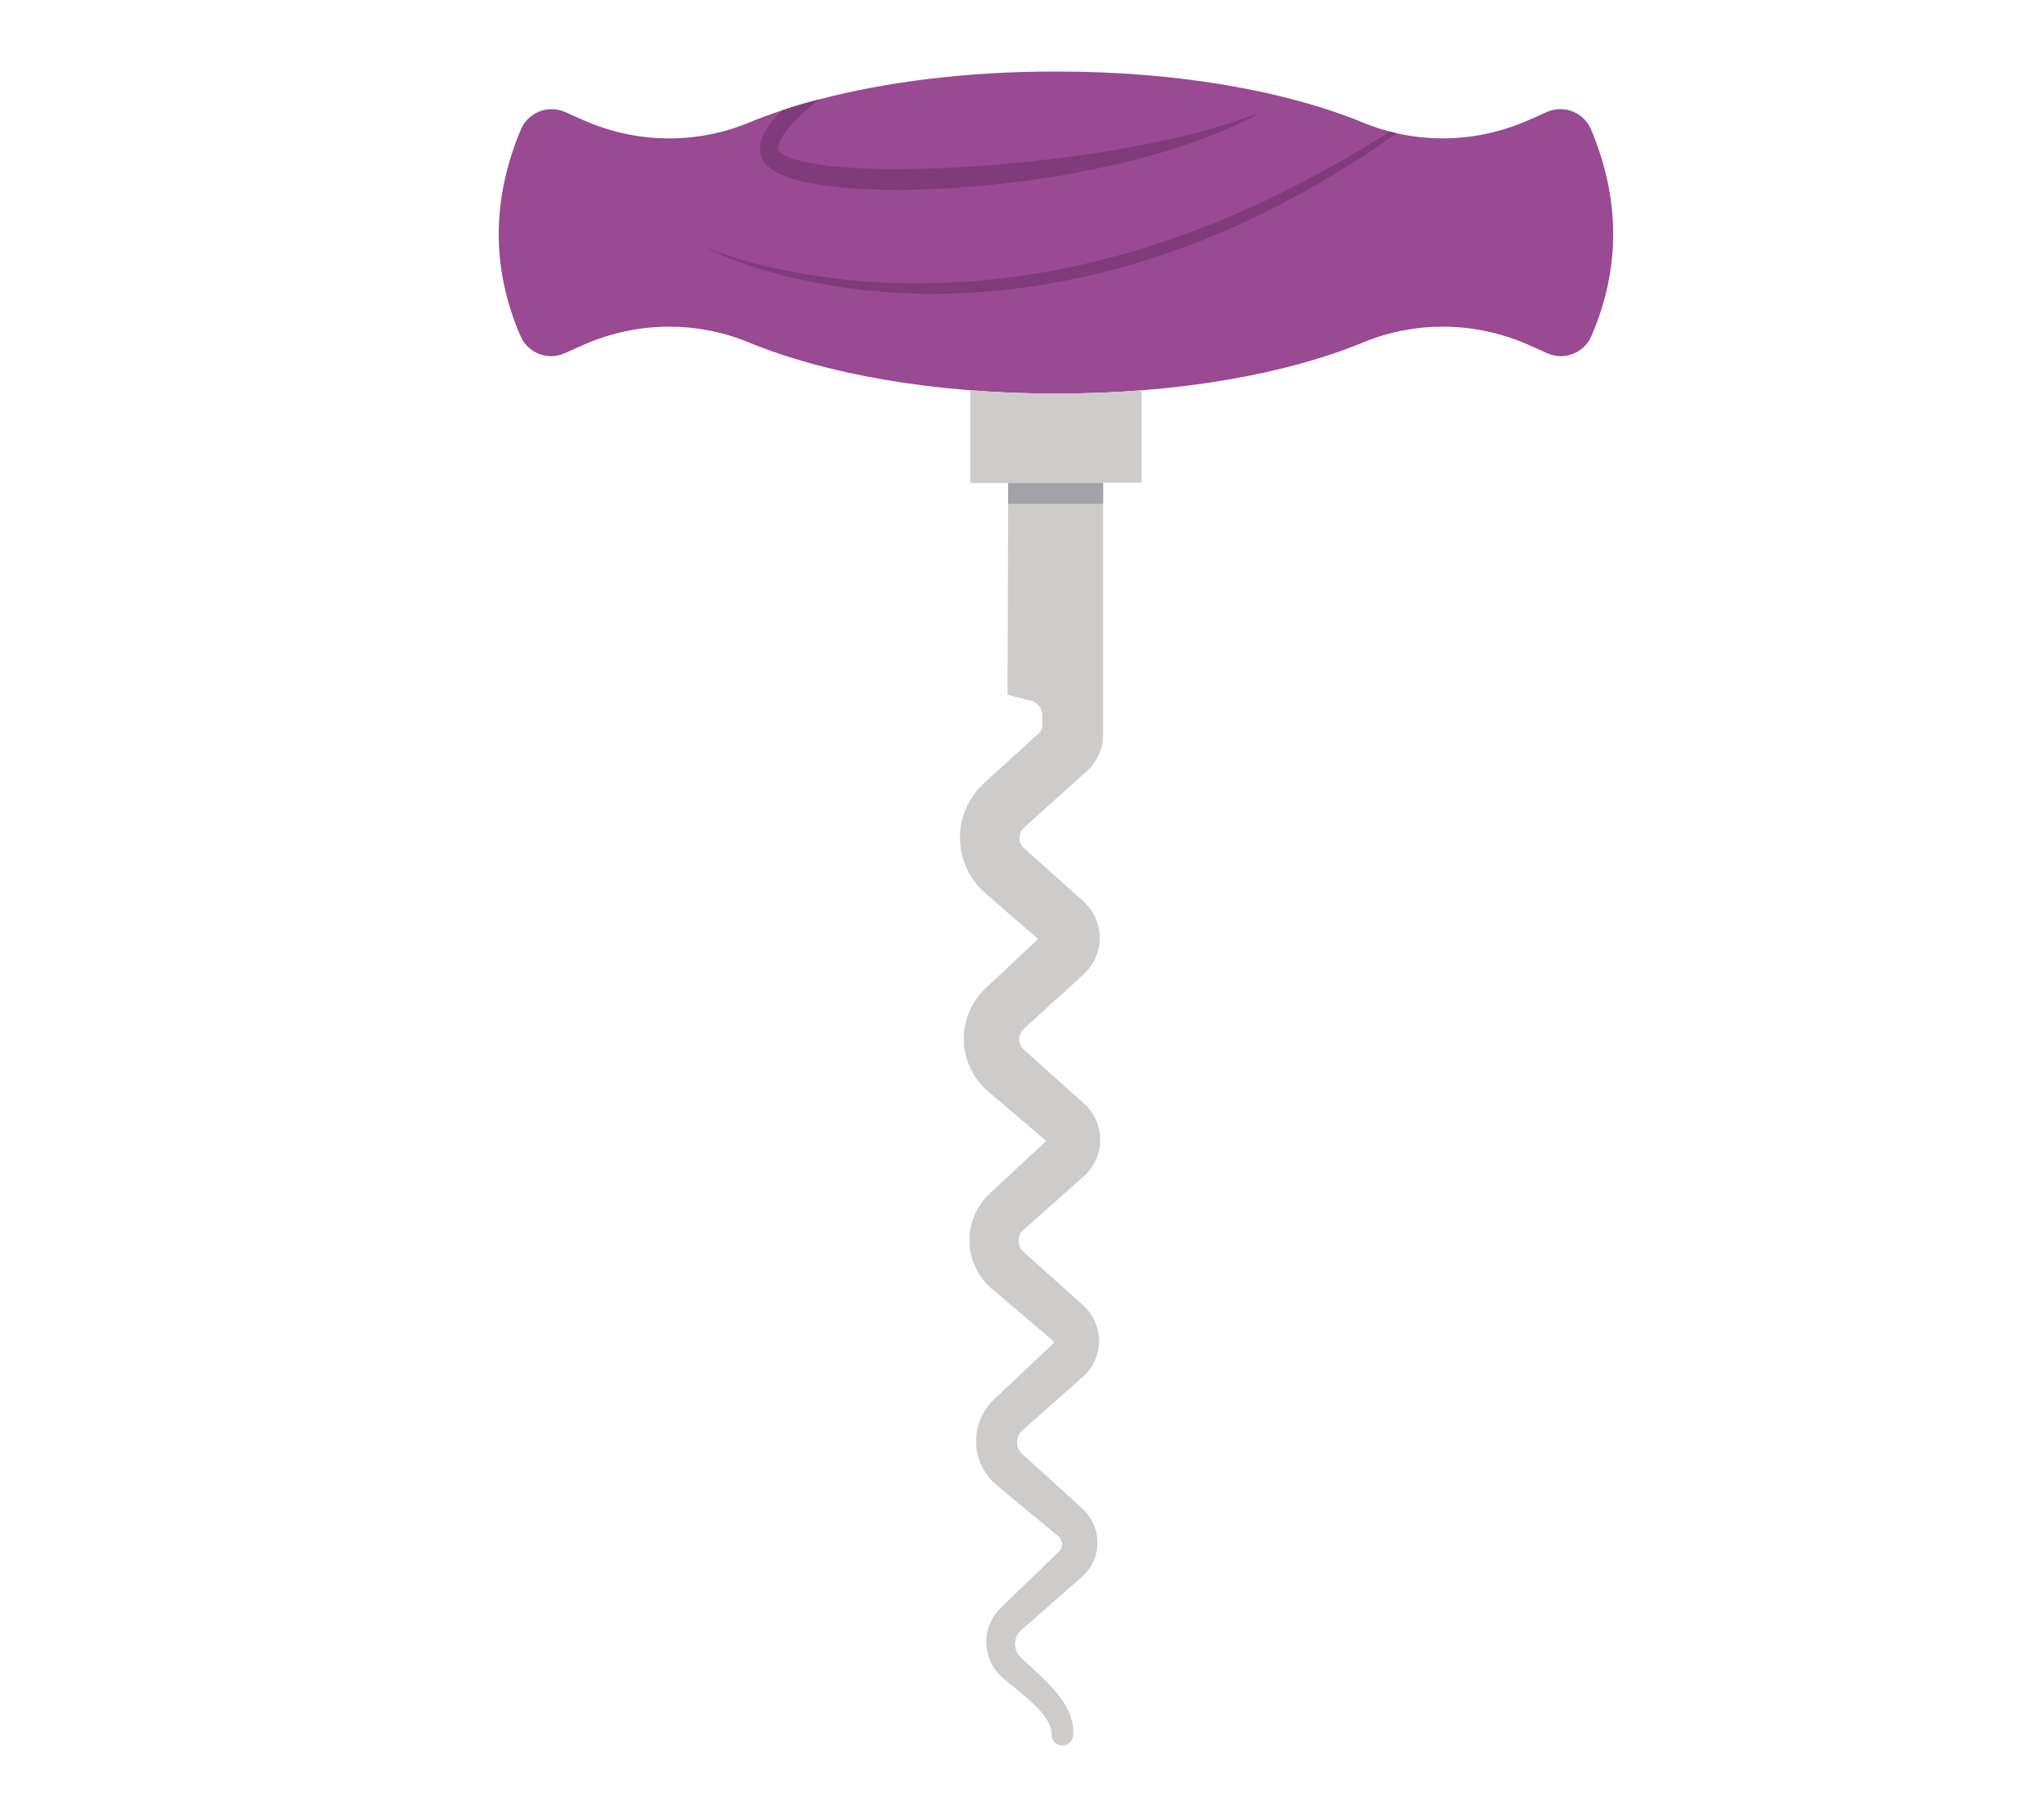
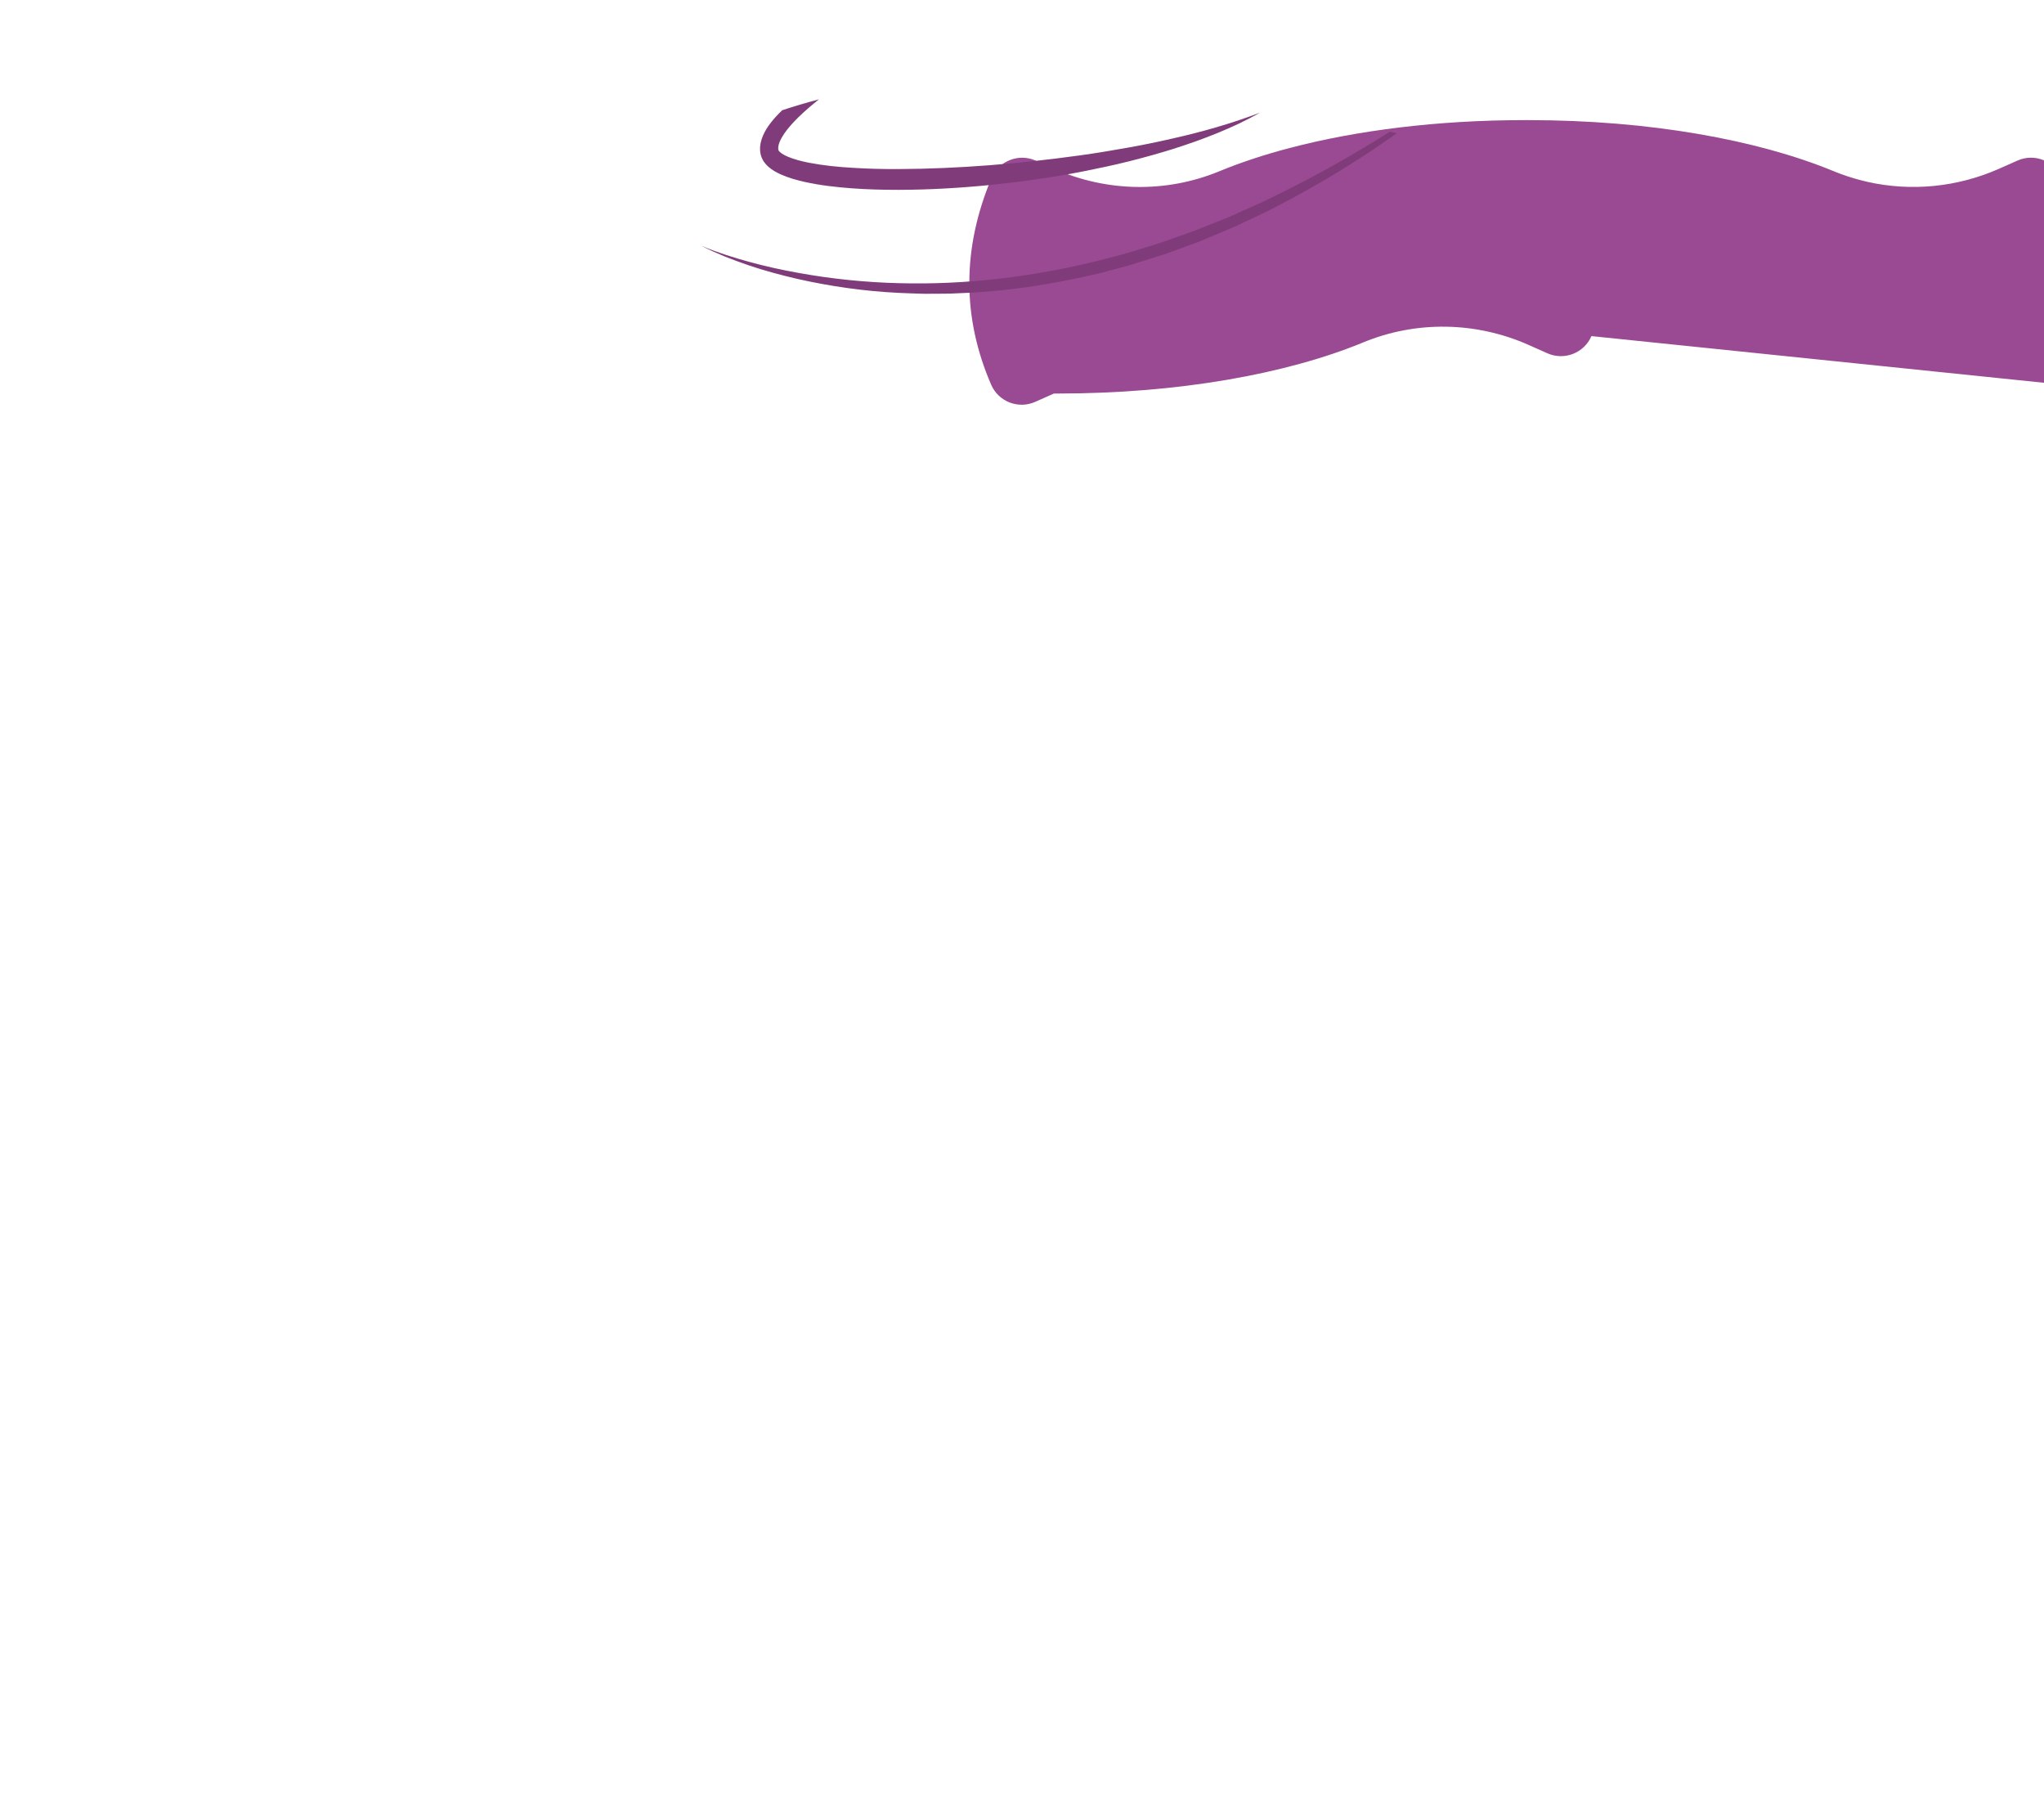
<svg xmlns="http://www.w3.org/2000/svg" id="Layer_2" data-name="Layer 2" viewBox="0 0 540 480">
  <defs>
    <style>
      .cls-1 {
        fill: none;
      }

      .cls-1, .cls-2, .cls-3, .cls-4, .cls-5 {
        stroke-width: 0px;
      }

      .cls-2 {
        fill: #cecccb;
      }

      .cls-3 {
        fill: #803c7a;
      }

      .cls-4 {
        fill: #994a92;
      }

      .cls-5 {
        fill: #a3a2a6;
      }
    </style>
  </defs>
  <g id="Layer_2-2" data-name="Layer 2">
    <g>
      <g>
        <g>
-           <path class="cls-4" d="m420.44,88.78c-1.94,4.48-7.17,6.52-11.63,4.54l-4.95-2.2c-13.88-6.17-29.69-6.47-43.73-.67-20.12,8.31-48.79,13.5-80.6,13.5h-1.1c-31.81,0-60.48-5.2-80.6-13.5-14.04-5.8-29.85-5.5-43.73.67l-4.95,2.2c-4.46,1.98-9.69-.05-11.63-4.54-7.69-17.79-7.7-35.97.08-54.54,1.9-4.55,7.17-6.65,11.68-4.65l4.82,2.14c13.88,6.17,29.69,6.47,43.73.67,2.78-1.15,5.72-2.24,8.82-3.26,3.09-1.03,6.34-1.99,9.71-2.87,17.68-4.65,39.05-7.37,62.07-7.37h1.1c31.81,0,60.48,5.19,80.6,13.5,2.32.95,4.69,1.74,7.08,2.36.59.16,1.19.31,1.78.44,11.6,2.62,23.84,1.42,34.86-3.48l4.82-2.14c4.51-2,9.78.1,11.68,4.65,7.78,18.57,7.76,36.74.08,54.54Z" />
+           <path class="cls-4" d="m420.44,88.78c-1.94,4.48-7.17,6.52-11.63,4.54l-4.95-2.2c-13.88-6.17-29.69-6.47-43.73-.67-20.12,8.31-48.79,13.5-80.6,13.5h-1.1l-4.95,2.2c-4.46,1.98-9.69-.05-11.63-4.54-7.69-17.79-7.7-35.97.08-54.54,1.9-4.55,7.17-6.65,11.68-4.65l4.82,2.14c13.88,6.17,29.69,6.47,43.73.67,2.78-1.15,5.72-2.24,8.82-3.26,3.09-1.03,6.34-1.99,9.71-2.87,17.68-4.65,39.05-7.37,62.07-7.37h1.1c31.81,0,60.48,5.19,80.6,13.5,2.32.95,4.69,1.74,7.08,2.36.59.16,1.19.31,1.78.44,11.6,2.62,23.84,1.42,34.86-3.48l4.82-2.14c4.51-2,9.78.1,11.68,4.65,7.78,18.57,7.76,36.74.08,54.54Z" />
          <g>
            <path class="cls-3" d="m332.75,29.83c-1.78,1-3.59,1.94-5.44,2.82-1.85.87-3.73,1.7-5.62,2.47-3.79,1.56-7.66,2.91-11.57,4.17-3.91,1.22-7.86,2.32-11.83,3.32-3.98,1-7.99,1.84-12.01,2.64-2.01.4-4.03.76-6.05,1.12-2.02.34-4.04.66-6.07.95-4.05.6-8.13,1.09-12.21,1.51-8.16.82-16.37,1.3-24.6,1.32-4.12,0-8.25-.11-12.38-.41-4.14-.32-8.28-.77-12.45-1.7-2.09-.48-4.18-1.04-6.31-2-1.06-.49-2.15-1.05-3.21-1.99-.27-.26-.53-.5-.78-.8l-.37-.48c-.12-.16-.24-.33-.33-.54-.44-.72-.69-1.8-.71-2.49-.09-1.55.32-2.9.82-4.05.52-1.16,1.15-2.15,1.84-3.06.99-1.3,2.06-2.44,3.18-3.51,3.09-1.03,6.34-1.99,9.71-2.87-1.92,1.52-3.77,3.09-5.48,4.77-1.38,1.37-2.69,2.8-3.7,4.28-.49.75-.93,1.49-1.22,2.21-.28.71-.41,1.39-.35,1.88.02.12.03.27.06.27.02.02,0,.04.02.07.02.02.04.05.05.08,0,.03.03.06.08.1.03.04.07.08.1.12.08.09.2.18.3.28.48.4,1.22.79,2.01,1.12,1.6.68,3.47,1.15,5.35,1.53,3.8.74,7.76,1.15,11.74,1.37,3.98.25,7.99.35,12.01.33,16.09-.07,32.23-1.43,48.23-3.65,4.01-.55,7.99-1.23,11.97-1.93,3.98-.7,7.94-1.5,11.88-2.41,7.9-1.76,15.7-3.96,23.32-6.86Z" />
            <path class="cls-3" d="m369,35.21c-8.94,6.36-18.29,12.17-27.99,17.35-1.99,1.04-3.95,2.12-5.95,3.14l-6.1,2.87-3.04,1.43-3.11,1.3-6.22,2.61-6.34,2.31c-1.06.37-2.11.78-3.18,1.13l-3.21,1.01-3.22,1.01c-1.08.33-2.14.7-3.23.97l-6.52,1.74c-8.75,2.09-17.62,3.7-26.58,4.63l-6.73.56-6.74.29c-2.25.04-4.5.03-6.75.04-2.25-.04-4.49-.16-6.74-.24-8.99-.44-17.91-1.71-26.67-3.68-4.37-1.02-8.71-2.17-12.95-3.62-2.12-.72-4.22-1.49-6.3-2.32-2.07-.87-4.12-1.76-6.1-2.8,4.11,1.74,8.38,3.07,12.67,4.25,4.29,1.18,8.64,2.13,13.01,2.91,8.74,1.58,17.59,2.48,26.44,2.7,17.73.49,35.45-1.68,52.64-5.92l6.42-1.68c1.08-.26,2.13-.61,3.19-.93l3.17-.98,3.18-.98c1.05-.34,2.09-.74,3.14-1.1l6.27-2.22,6.18-2.46,3.09-1.23,3.04-1.36,6.07-2.73c2.01-.94,3.98-1.96,5.97-2.94,9.38-4.68,18.51-9.89,27.39-15.5.59.16,1.19.31,1.78.44Z" />
          </g>
        </g>
        <g>
-           <path class="cls-2" d="m301.61,127.58v-24.49c-7.13.56-14.52.86-22.08.86h-1.1c-7.56,0-14.95-.3-22.08-.86v24.49h9.99v4.94s-.16,51.01-.16,51.01l6.25,1.59c1.7.43,2.89,1.95,2.91,3.7v.03l.03,2.95v.02c0,.64-.27,1.26-.75,1.7l-6.46,5.88-4.36,3.97-2.18,1.99-1.09.99-.59.55c-.42.39-.82.8-1.21,1.21-1.55,1.7-2.82,3.69-3.69,5.83-.88,2.14-1.35,4.42-1.42,6.7-.07,2.29.26,4.58.98,6.76.72,2.18,1.86,4.24,3.29,6.01.37.44.72.89,1.13,1.28l.6.6.31.3c.09.09.24.22.26.24l1.11.97,2.23,1.93,4.46,3.87,4.45,3.86,1.82,1.57-1.65,1.54-4.3,4.04-4.3,4.03-2.15,2.01-1.08,1.01-.29.27-.58.57c-.38.39-.76.77-1.09,1.2-1.4,1.67-2.48,3.63-3.19,5.68-.71,2.06-1.05,4.22-1.01,6.38.04,2.16.48,4.3,1.27,6.31.8,2.01,1.94,3.9,3.39,5.49.36.4.74.76,1.12,1.14l.29.27.15.14.08.07.28.24,1.12.96,2.24,1.91,4.49,3.82,4.49,3.83,2.24,1.91.61.52-.54.51-2.16,2.01-4.31,4.02-4.32,4.02-2.16,2.01-1.08,1c-.1.09-.55.52-.88.86-.35.36-.69.72-1,1.11-.31.4-.63.78-.91,1.21-.27.42-.54.84-.8,1.28-.24.44-.46.9-.67,1.36-.21.45-.37.93-.54,1.4-.65,1.9-.95,3.89-.91,5.87.08,3.96,1.65,7.9,4.32,10.84.33.37.69.7,1.04,1.04l.27.25.13.12.07.06.28.24,1.12.96,2.25,1.91,4.49,3.82,4.49,3.82,2.25,1.9,1.13.95.07.06h0s0,.02,0,.02c0,0,.02,0,.03.01.03,0,.02.01.04.02.04.02.11.03.14.09.04.05.08.12.1.19.03.08.04.16.03.24-.01.07-.02.14-.06.23-.02.02-.03.04-.04.07h0s-.04.05-.05.07l-.14.13-.27.25-1.07,1.01-2.15,2.02-4.3,4.04-4.28,4.05-2.14,2.04-1.07,1.01-.44.43-.47.48c-.31.32-.59.67-.87,1.03-1.1,1.43-1.96,3.05-2.49,4.77-.53,1.72-.74,3.51-.65,5.28.09,1.77.49,3.53,1.2,5.16.71,1.63,1.71,3.13,2.92,4.41.31.31.63.61.95.91l.11.1.07.05.14.12.28.24,1.13.95,2.27,1.89,4.53,3.77,4.55,3.76,2.27,1.88,1.14.94c.07.05.06.05.08.07l.04.04s.06.05.09.07c.07.04.1.1.16.15.21.21.4.44.53.73.12.29.2.6.23.93.07.67-.15,1.32-.55,1.89-.06.07-.12.14-.17.21,0,0-.06.06-.1.1l-.13.13-.26.25-1.06,1.03-2.12,2.05-4.25,4.09-4.25,4.1-2.12,2.05-1.08,1.05c-.27.27-.53.54-.78.82-.26.28-.48.59-.71.89-.89,1.22-1.56,2.61-1.96,4.05-.41,1.45-.53,2.95-.41,4.42.13,1.48.5,2.92,1.12,4.26.62,1.34,1.5,2.55,2.53,3.56l.39.38.2.18.14.12.58.49,1.16.95,2.27,1.85c1.49,1.22,2.92,2.44,4.21,3.69,1.28,1.26,2.44,2.53,3.28,3.85.84,1.32,1.29,2.63,1.33,3.97v.21c.05,1.49,1.25,2.73,2.79,2.77,1.55.04,2.84-1.23,2.94-2.78.07-1.25-.06-2.51-.35-3.7-.3-1.23-.77-2.37-1.31-3.41-1.1-2.08-2.48-3.81-3.91-5.38-1.43-1.56-2.91-2.97-4.37-4.33l-2.18-2.01-1.07-.99-.52-.49-.13-.12-.08-.09-.15-.16c-1.68-1.73-1.72-4.7-.21-6.45.1-.1.18-.22.28-.33.11-.09.21-.19.32-.3l1.09-.95,2.22-1.94,4.43-3.89,4.43-3.88,2.22-1.95,1.11-.97.27-.24.14-.12s.08-.08.15-.14c.26-.25.51-.49.76-.75,1.94-2.07,3.14-4.87,3.23-7.72.05-1.42-.13-2.86-.57-4.22-.43-1.37-1.14-2.66-2.03-3.78-.23-.28-.44-.57-.7-.82l-.38-.38-.19-.19c-.06-.07-.14-.14-.18-.17l-1.09-.99-2.18-1.99-4.36-3.97-4.38-3.95-2.19-1.98-1.1-.99-.27-.25-.14-.12-.07-.06s-.02-.03-.04-.04c-.09-.09-.18-.18-.27-.27-.66-.76-1.08-1.72-1.08-2.73-.01-.5.07-1,.22-1.48.15-.48.41-.9.72-1.28.08-.09.15-.2.25-.28l.14-.13.07-.07s.03-.04.09-.09l1.1-.98,2.21-1.95,4.42-3.9,4.42-3.91,2.21-1.95,1.1-.97.27-.25.14-.12.08-.07.1-.1c.27-.25.53-.52.79-.78,2.01-2.19,3.25-5.13,3.32-8.1.05-1.49-.16-2.98-.63-4.41-.46-1.43-1.21-2.76-2.14-3.93-.24-.29-.47-.58-.74-.84l-.4-.4-.2-.2-.1-.09-.07-.07-1.09-.98-2.19-1.98-4.39-3.93-4.4-3.93-2.2-1.96-1.1-.98-.27-.24-.07-.06-.03-.04-.06-.06c-.08-.09-.18-.16-.25-.25-.59-.7-.94-1.58-.95-2.51,0-.46.08-.92.23-1.34.05-.1.07-.21.13-.31.05-.1.1-.2.15-.3.07-.09.13-.19.19-.28.05-.1.14-.18.21-.27.06-.09.15-.17.24-.25.09-.09.12-.14.35-.33l1.1-.98,2.2-1.96,4.41-3.92,4.41-3.92,2.21-1.96,1.1-.98c.29-.24.95-.87,1.44-1.4,2.02-2.28,3.19-5.3,3.23-8.33.02-1.51-.23-3.03-.74-4.47-.14-.36-.25-.72-.42-1.06-.16-.34-.34-.68-.52-1.02-.2-.32-.41-.65-.61-.97s-.46-.6-.7-.91c-.12-.14-.24-.3-.37-.43l-.4-.41c-.26-.26-.58-.57-.72-.69l-1.1-.98-2.2-1.97-4.39-3.93-4.39-3.93-2.19-1.96-1.1-.98-.27-.25-.07-.06-.03-.03-.06-.07c-.07-.08-.16-.15-.23-.24-.57-.66-.88-1.5-.9-2.38.02-.88.3-1.74.87-2.39.05-.09.15-.16.22-.24l.11-.12.26-.24,1.09-.99,2.18-1.99,4.36-3.97,4.36-3.97,2.18-1.99,1.09-.99.27-.25.07-.06.1-.09.2-.2c.26-.27.54-.54.79-.83,2.01-2.32,3.15-5.38,3.15-8.43,0-3.05-1.09-6.13-3.11-8.45-.24-.31-.52-.56-.78-.83l-.41-.4-.29-.25-1.1-.98-2.19-1.96-4.39-3.93-4.39-3.93-2.19-1.96-1.1-.99c-.05-.05-.05-.05-.08-.08l-.06-.06-.12-.12c-.09-.07-.14-.16-.21-.25-.27-.34-.49-.71-.62-1.12-.13-.42-.19-.86-.17-1.29.02-.89.39-1.71.97-2.35.08-.08.16-.15.24-.24,0-.01.08-.07.12-.11l.14-.12.27-.25,1.1-.99,2.19-1.97,4.39-3.94,4.38-3.94,2.19-1.97,1.1-.99.55-.49.32-.3c.14-.13.28-.26.41-.4,1.07-1.08,1.94-2.35,2.57-3.74.62-1.38,1.01-2.87,1.11-4.39.02-.19.03-.38.03-.57,0-.19.01-.41.01-.5v-.74s-.01-1.48-.01-1.48v-1.87s0-62.35,0-62.35h10.18Zm-24.4,173.03s.02-.03.05-.04h.02s0,0-.01.01l-.07.07-.21.19c.05-.09.14-.18.22-.23Zm-1.22-54.22s.08-.09.13-.13c.01-.01.03-.02.04-.03h.01l-.07.06-.18.16s.04-.05.07-.07Z" />
-           <polygon class="cls-5" points="291.43 127.58 291.43 133.07 266.33 133.07 266.34 127.58 291.43 127.58" />
-         </g>
+           </g>
      </g>
      <rect class="cls-1" width="540" height="480" />
    </g>
  </g>
</svg>